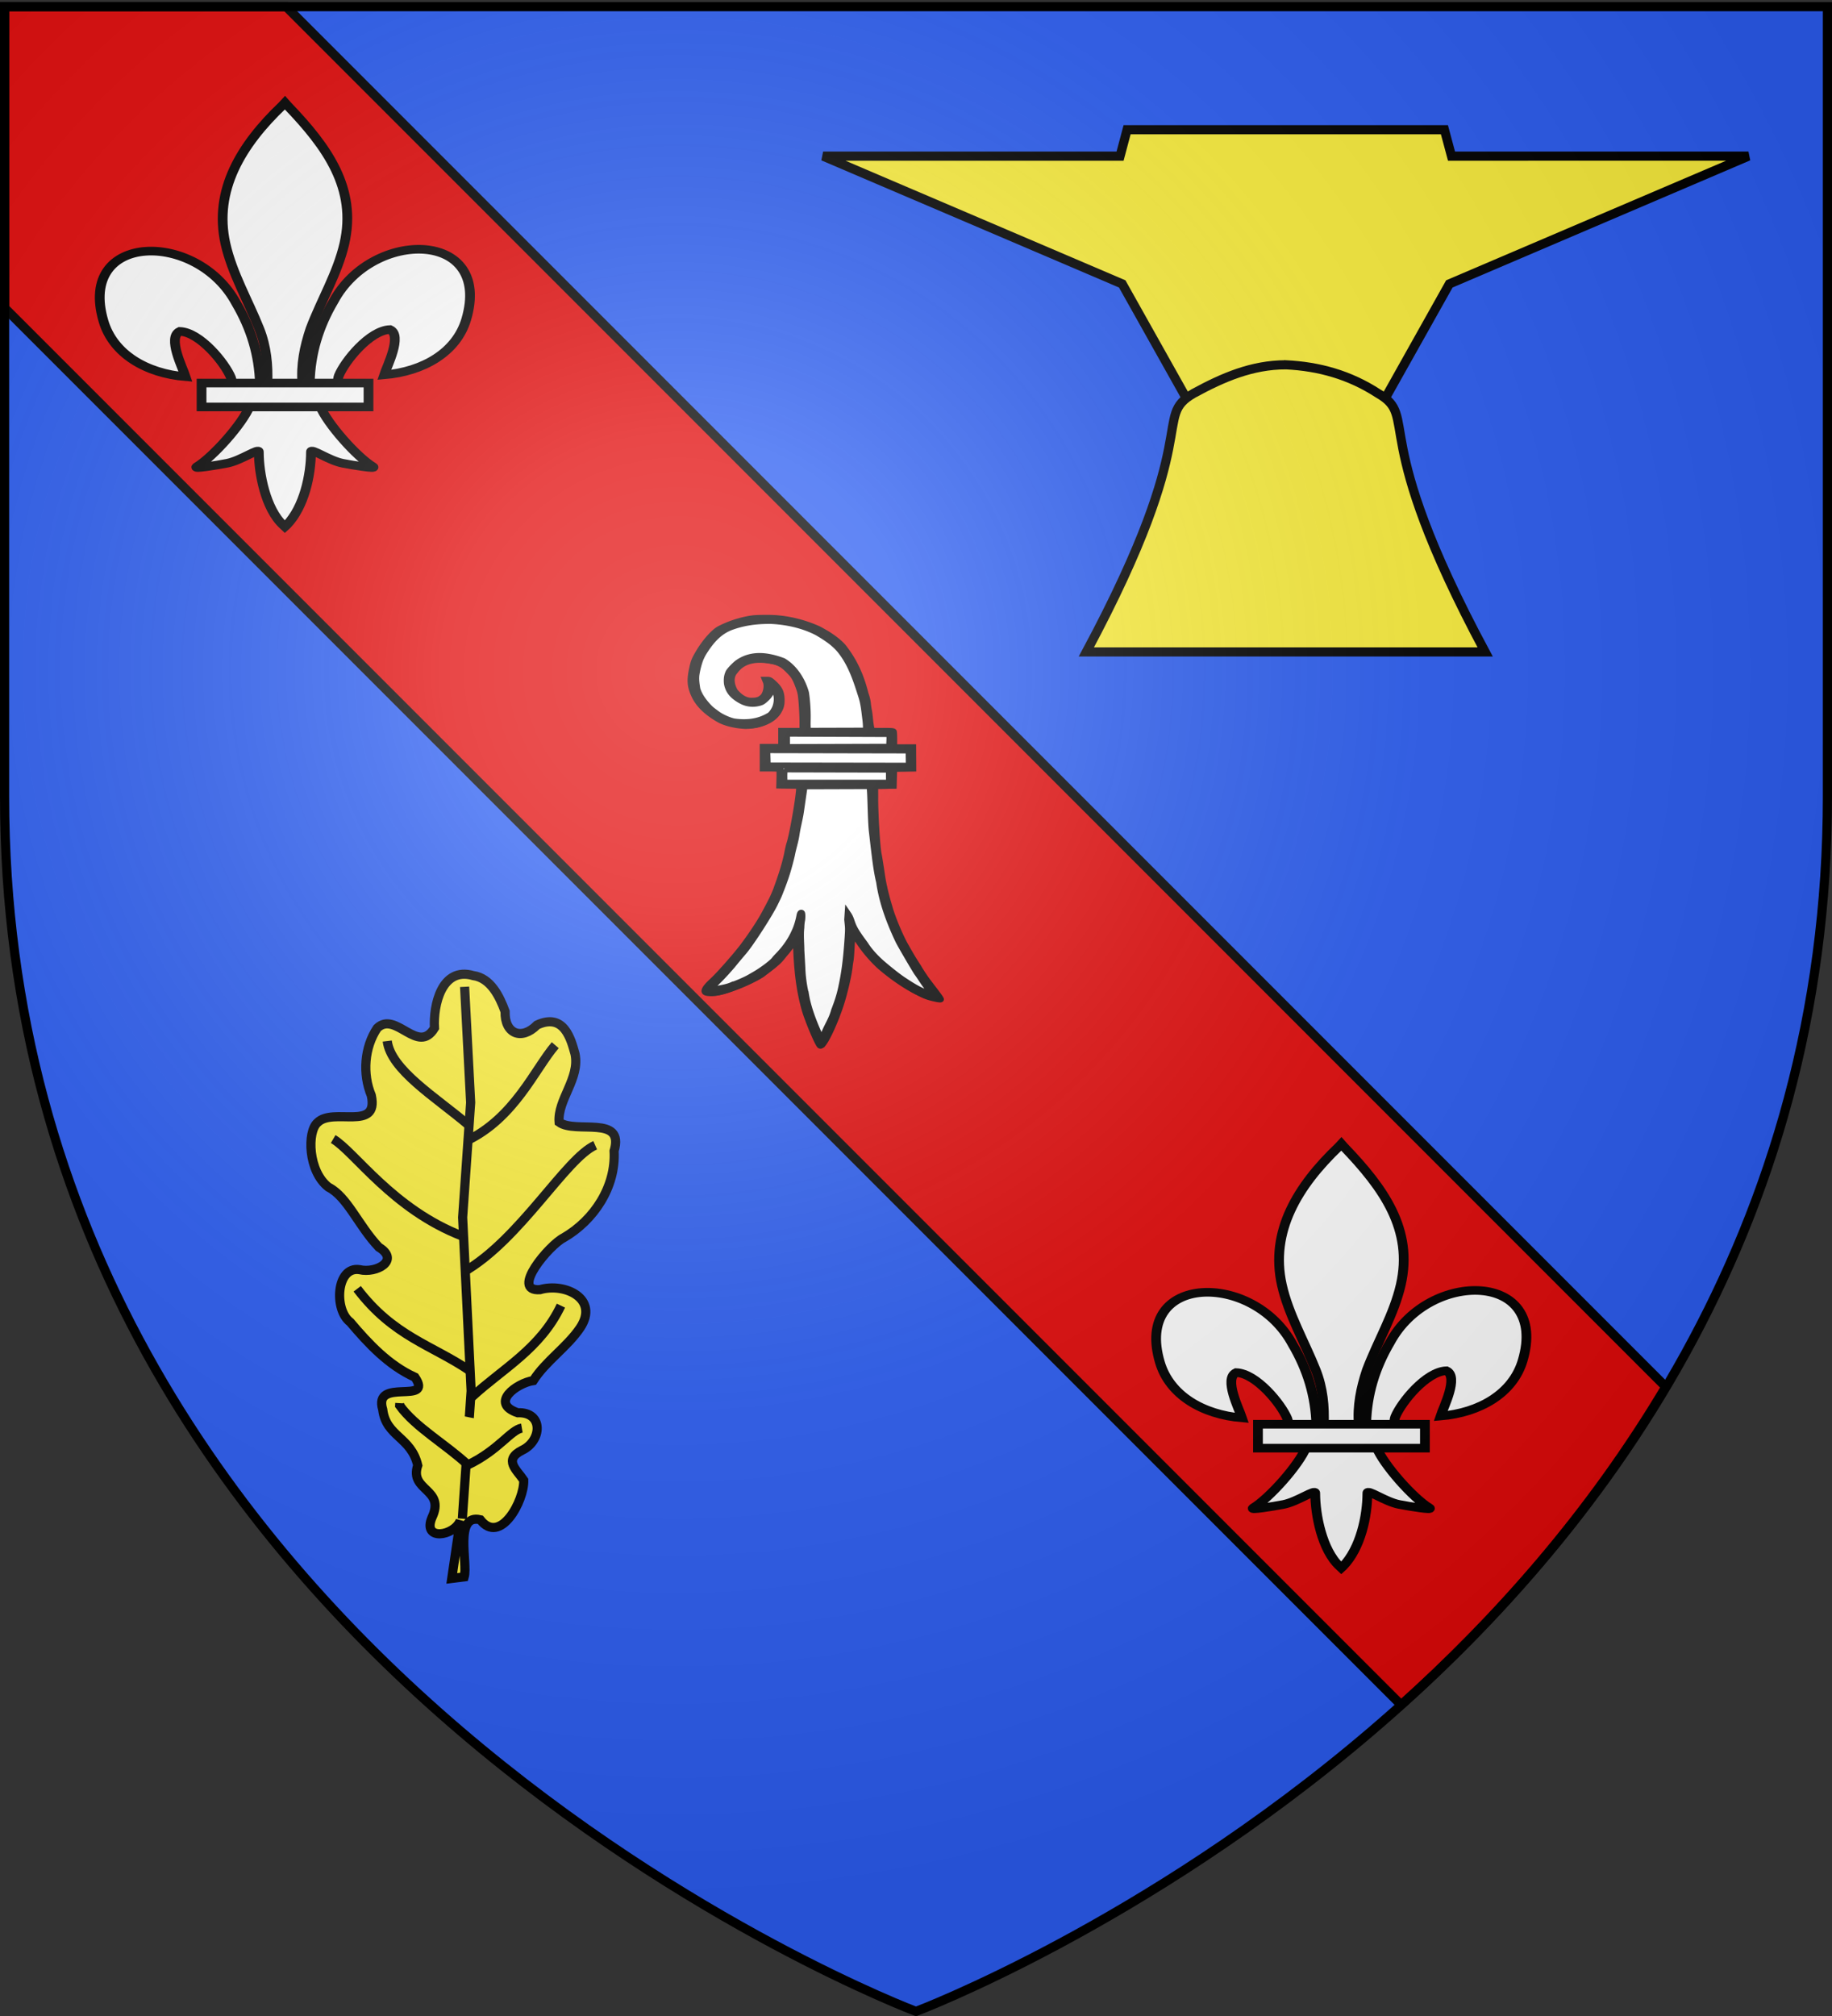
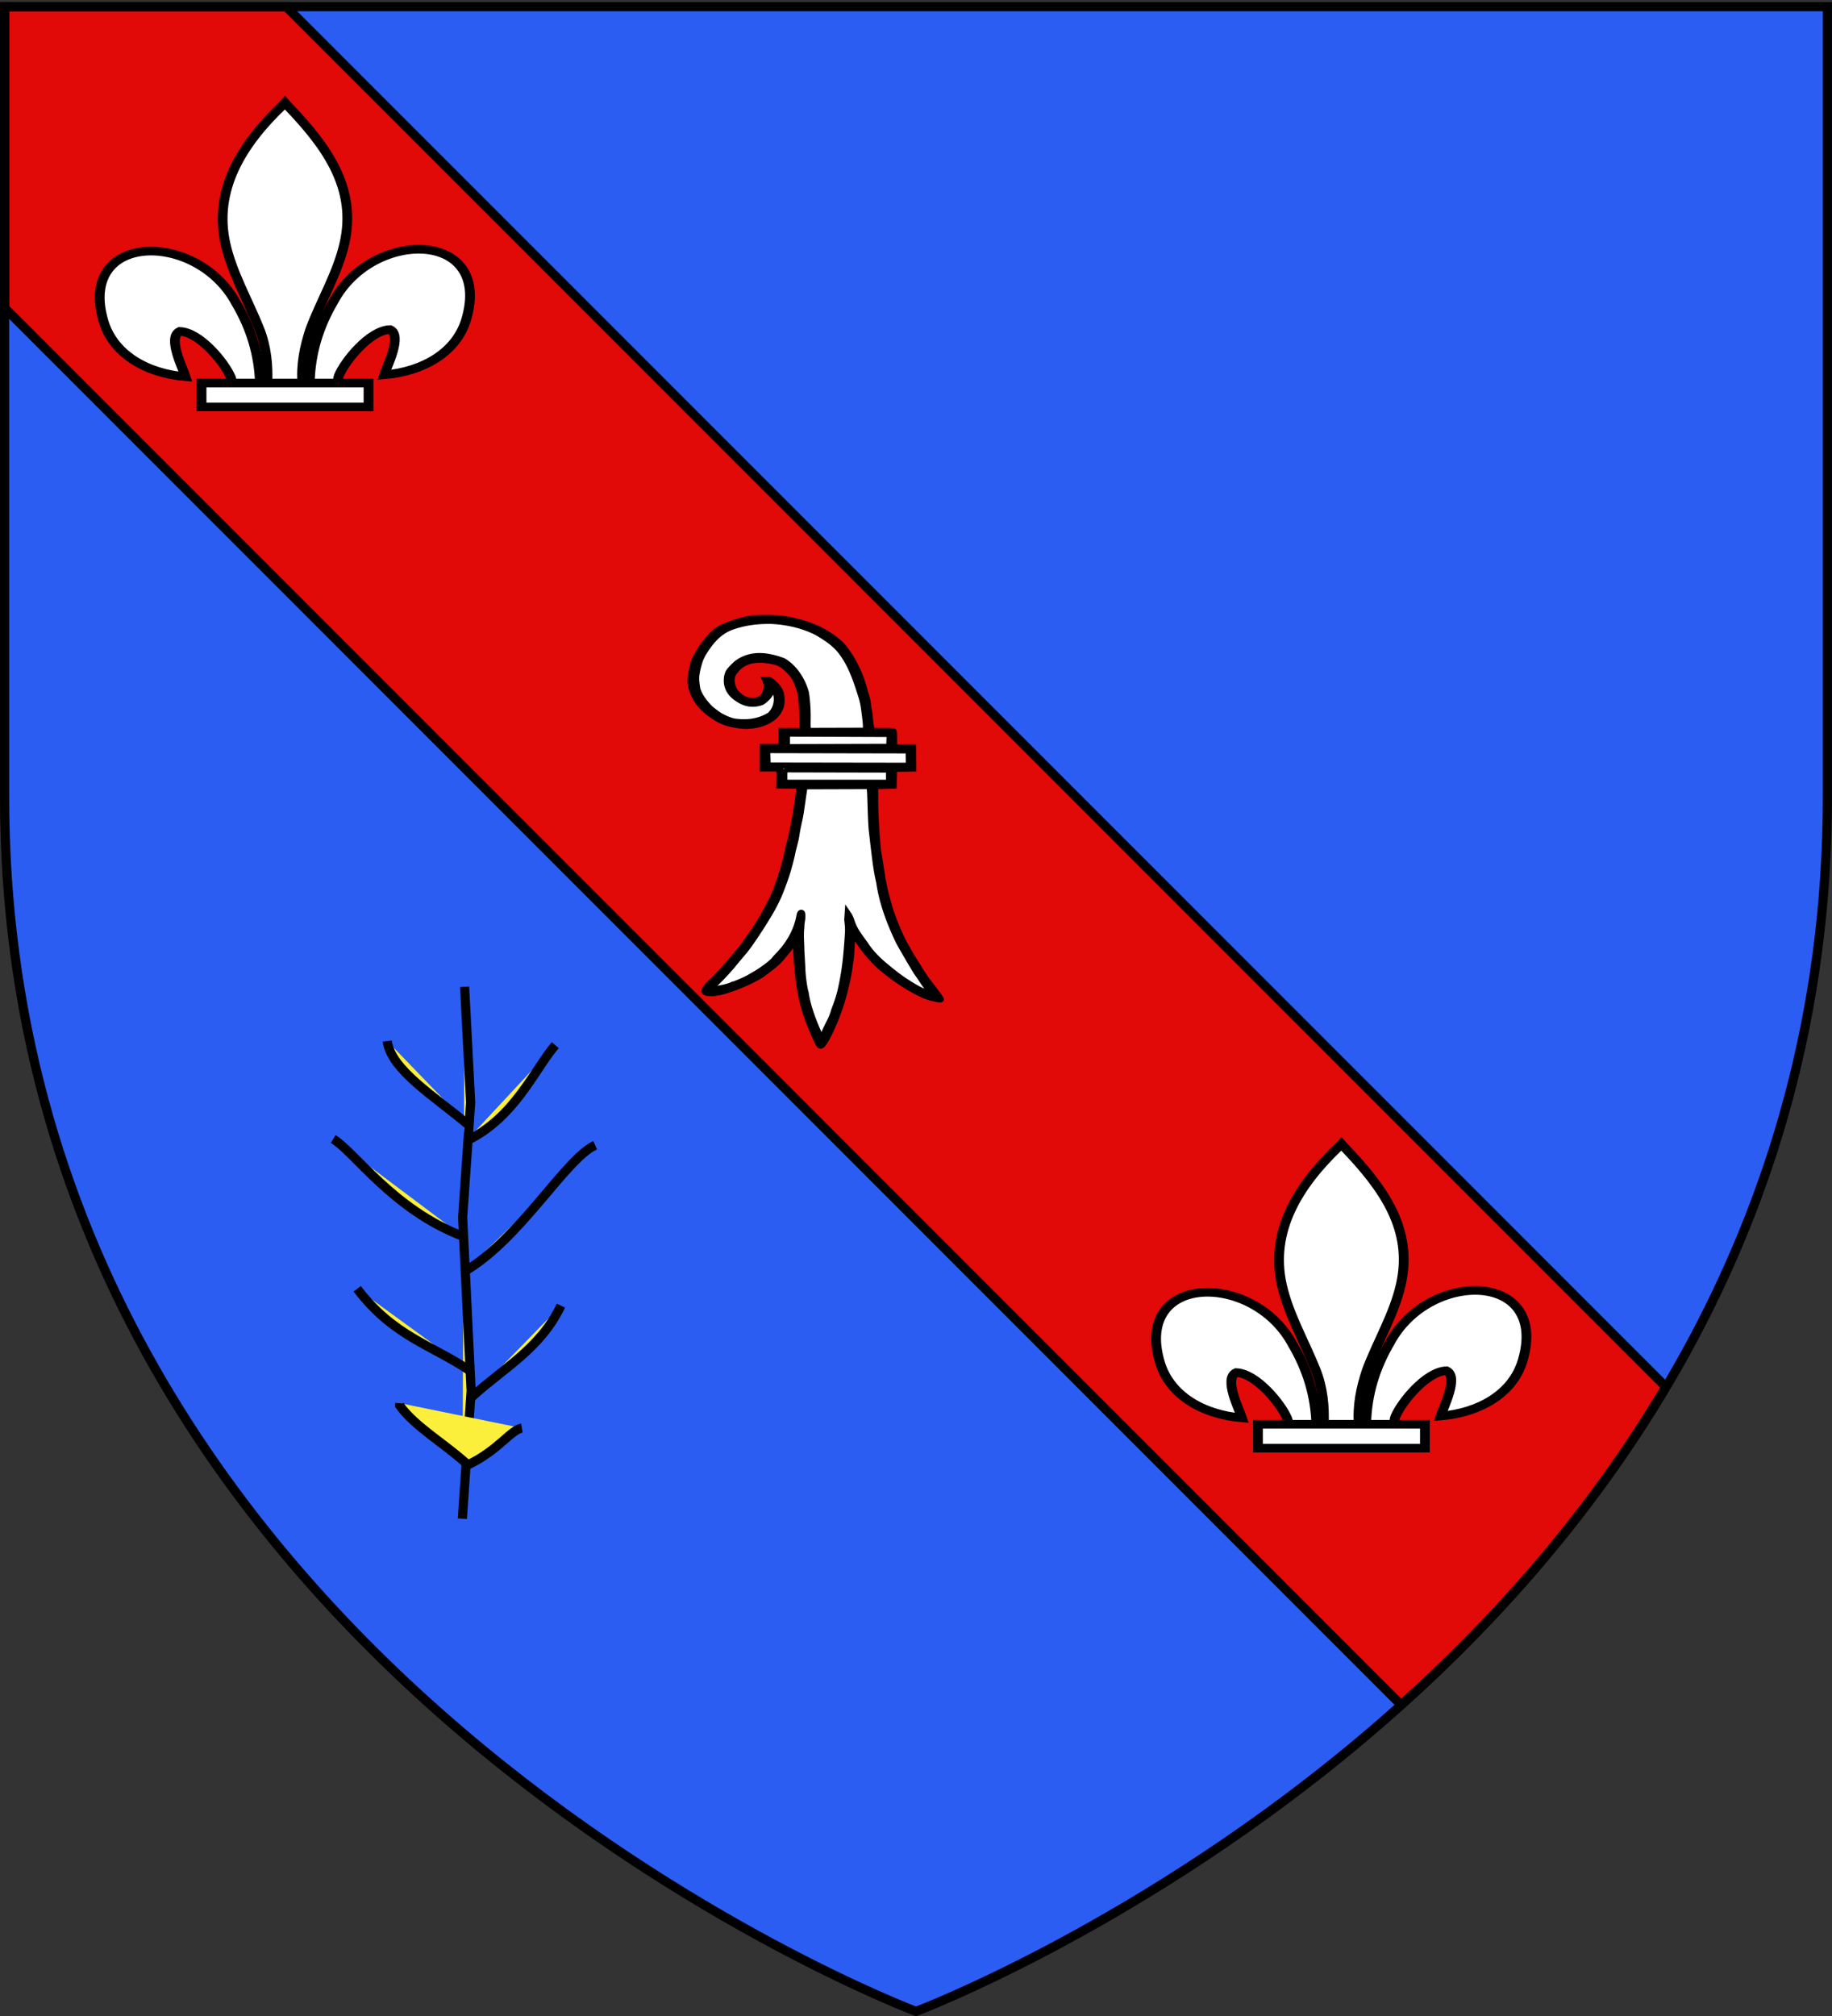
<svg xmlns="http://www.w3.org/2000/svg" xmlns:xlink="http://www.w3.org/1999/xlink" width="600" height="660" version="1.0">
  <rect width="100%" height="100%" fill="#333333" stroke="none" />
  <desc>Flag of Canton of Valais (Wallis)</desc>
  <defs>
    <radialGradient xlink:href="#b" id="t" cx="221.445" cy="226.331" r="300" fx="221.445" fy="226.331" gradientTransform="matrix(1.353 0 0 1.349 -77.63 -85.747)" gradientUnits="userSpaceOnUse" />
    <linearGradient id="b">
      <stop offset="0" style="stop-color:white;stop-opacity:.314" />
      <stop offset=".19" style="stop-color:white;stop-opacity:.251" />
      <stop offset=".6" style="stop-color:#6b6b6b;stop-opacity:.125" />
      <stop offset="1" style="stop-color:black;stop-opacity:.125" />
    </linearGradient>
  </defs>
  <g style="display:inline">
    <path d="M300 658.5s298.5-112.32 298.5-397.772V2.176H1.5v258.552C1.5 546.18 300 658.5 300 658.5" style="fill:#2b5df2;fill-opacity:1;fill-rule:evenodd;stroke:none;stroke-width:1px;stroke-linecap:butt;stroke-linejoin:miter;stroke-opacity:1" />
    <g style="display:inline" transform="matrix(-1 0 0 1 600 0)">
      <path d="M598.5 100.781 141.125 558.156c-31.35-28.132-62.039-62.67-86.688-104.125L506.281 2.188H598.5z" style="fill:#e20909;fill-opacity:1;fill-rule:evenodd;stroke:#000;stroke-width:3;stroke-linecap:butt;stroke-linejoin:miter;stroke-miterlimit:4;stroke-opacity:1;stroke-dasharray:none" />
      <path d="M0 0h600v660H0z" style="fill:none;stroke:none" />
      <g style="stroke-width:3;stroke-miterlimit:4;stroke-dasharray:none">
        <g style="fill:#fcef3c;stroke-width:4.003;stroke-miterlimit:4;stroke-dasharray:none">
          <g style="fill:#fcef3c;stroke-width:4.003;stroke-miterlimit:4;stroke-dasharray:none">
            <g style="fill:#fcef3c;stroke-width:4.925;stroke-miterlimit:4;stroke-dasharray:none">
-               <path d="m-349.469 225.469-38.062-67.844-160.844-68.687h159.688l3.78-14.188h170.657l3.813 14.188H-50.75l-160.844 68.687-38.062 67.844z" style="fill:#fcef3c;fill-opacity:1;fill-rule:evenodd;stroke:#000;stroke-width:4.925;stroke-linecap:butt;stroke-linejoin:miter;stroke-miterlimit:4;stroke-opacity:1;stroke-dasharray:none" transform="matrix(-.609 0 0 .609 -3.542 -3.048)" />
-               <path d="M-299.562 201.11c-18.195.035-33.776 6.768-49.563 15.359-22.626 13.07 6.005 20.187-57.687 139h214.468c-63.692-118.813-35.03-125.93-57.656-139-15.216-9.894-31.712-14.508-49.562-15.36z" style="fill:#fcef3c;fill-opacity:1;fill-rule:evenodd;stroke:#000;stroke-width:4.925;stroke-linecap:butt;stroke-linejoin:miter;stroke-miterlimit:4;stroke-opacity:1;stroke-dasharray:none" transform="matrix(-.609 0 0 .609 -3.542 -3.048)" />
-             </g>
+               </g>
          </g>
        </g>
      </g>
      <g id="s" style="fill:#fff;stroke-width:18.552;stroke-miterlimit:4;stroke-dasharray:none">
        <path d="M407.03 608.7c1.424-61.957 16.75-119.54 45.289-174.11 74.714-157.185 302.92-153.431 252.615 38.812-18.537 70.84-81.509 112.474-156.319 119.615 5.4-18.665 35.1-84.652 11.125-97.562-38.339 1.449-85.945 67.706-97.393 99.301-1.653 4.536-1.19 9.778-3.036 14.24" style="fill:#fff;fill-opacity:1;fill-rule:evenodd;stroke:#000;stroke-width:18.552;stroke-linecap:butt;stroke-linejoin:miter;stroke-miterlimit:4;stroke-opacity:1;stroke-dasharray:none;display:inline" transform="matrix(-.172 0 0 .152 568.545 32.584)" />
        <g style="fill:#fff;display:inline;stroke-width:18.552;stroke-miterlimit:4;stroke-dasharray:none">
          <g style="fill:#fff;fill-opacity:1;stroke:#000;stroke-width:18.552;stroke-miterlimit:4;stroke-opacity:1;stroke-dasharray:none">
            <path d="M350.523 657.372c-1.425-61.956-16.751-119.54-45.29-174.108-74.714-157.186-302.92-153.432-252.615 38.81 18.537 70.84 81.509 112.475 156.319 119.616-5.4-18.665-35.1-84.652-11.124-97.562 38.338 1.449 85.944 67.706 97.392 99.301 1.653 4.536 1.19 9.778 3.036 14.24" style="fill:#fff;fill-opacity:1;fill-rule:evenodd;stroke:#000;stroke-width:18.552;stroke-linecap:butt;stroke-linejoin:miter;stroke-miterlimit:4;stroke-opacity:1;stroke-dasharray:none" transform="matrix(-.172 0 0 .152 575.155 25.789)" />
            <path d="M393.626 57.12c-78.714 84.85-131.565 182.962-108.781 298.031 12.57 63.484 43.041 122.28 64.53 183.438 13.437 38.37 16.873 78.452 15.282 118.781h66.781c-3.196-40.626 3.807-79.998 15.282-118.781 20.474-61.538 51.625-119.906 64.53-183.438 24.129-118.779-32.506-208.36-108.437-297.656l-4.64-5.918z" style="fill:#fff;fill-opacity:1;fill-rule:nonzero;stroke:#000;stroke-width:18.552;stroke-linecap:butt;stroke-linejoin:miter;stroke-miterlimit:4;stroke-opacity:1;stroke-dasharray:none" transform="matrix(-.172 0 0 .152 575.155 25.789)" />
-             <path d="M331.345 704.401c-13.962 39.13-70.889 110.792-101.125 131.22-7.843 5.297 37.486-3.052 57.78-7.5 26.62-5.835 61.218-34.198 60.407-24.188-.075 45.838 12.811 122.324 46.406 157.468l3.182 3.388 3.287-3.388c33.578-39.17 46.238-108.042 46.406-157.468-.81-10.01 33.788 18.353 60.407 24.187 20.295 4.449 65.623 12.798 57.78 7.5-30.236-20.427-87.131-92.089-101.093-131.219z" style="fill:#fff;fill-opacity:1;fill-rule:evenodd;stroke:#000;stroke-width:18.552;stroke-linecap:butt;stroke-linejoin:miter;stroke-miterlimit:4;stroke-opacity:1;stroke-dasharray:none" transform="matrix(-.172 0 0 .152 575.155 25.789)" />
            <path d="M239.352 655.379H557.24v51.503H239.352z" style="fill:#fff;fill-opacity:1;stroke:#000;stroke-width:18.552;stroke-miterlimit:4;stroke-opacity:1;stroke-dasharray:none" transform="matrix(-.172 0 0 .152 575.155 25.789)" />
          </g>
        </g>
      </g>
      <use xlink:href="#s" width="600" height="660" style="stroke-width:3;stroke-miterlimit:4;stroke-dasharray:none" transform="translate(-345.986 340.865)" />
      <g style="fill:#fff;stroke:#000;stroke-width:3;stroke-miterlimit:4;stroke-opacity:1;stroke-dasharray:none">
        <g style="fill:#fff;stroke:#000;stroke-width:3;stroke-miterlimit:4;stroke-opacity:1;stroke-dasharray:none;display:inline">
          <g style="fill:#fff;stroke:#000;stroke-width:7.946;stroke-miterlimit:4;stroke-opacity:1;stroke-dasharray:none">
            <path d="M-233.267 594.699c4.212-2.903 13.277-26.86 19.97-51.073 4.3-15.56 9.167-38.704 10.166-49.866 1.207-8.26 1.37-16.148 1.782-24.487.66-14.9 1.007-23.963 2.455-22.4.45.485 9.321 11.085 14.335 19.52l19.37 25.722c13.875 14.04 28.584 26.62 42.806 34.983 8.71 5.122 10.64 5.089 17.16 6.909 4.139 1.155 4.623 1.584 4.944 1.29.34-.31-.573-1.45-5.21-8.413-12.534-18.52-23.524-38.836-33.12-59.022-6.317-12.8-15.648-39.303-18.777-52.861-3.31-12.642-6.468-25.691-8.412-38.617-1.379-11.135-3.144-29.139-3.49-30.758-1.756-8.209-4.126-56.138-3.85-76.322l-.75-15.656 12.629-.176 8.778-.45-.138-22.246 21.63-.688-.269-25.228h-20.26c.545-7.31-.126-14.219-1.214-21.541-.335-.874-1.513-.599-12.162-.599-13.694 0-13.925-.071-13.925-4.759-1.943-15.088-2.99-30.46-6.452-45.315-2.8-9.196-4.7-18.56-7.507-27.753-3.072-10.193-8.068-20.713-13.745-28.663-4.292-6.564-9.46-12.237-15.516-17.274-4.98-4.281-10.041-7.598-15.637-10.995-4.378-2.975-18.704-7.788-35.847-12.444-13.274-2.7-27.529-3.19-40.942-.895-11.994 2.413-22.58 6.921-33.067 13.238-15.572 13.14-26.396 31.387-30.382 51.42-2.914 15.76-2.531 23.346 2.226 35.409 4.724 11.978 11.869 19.908 25.757 29.28 7.154 4.827 18.436 8.24 30.085 8.873 8.547.464 11.075.333 20.973-4.404 12.499-5.18 17.905-14.202 18.204-27.303.487-7.826-3.485-24.639-12.699-25.326l-.886 2.5c2.037 5.772-.428 15.561-4.246 19.539-5.681 5.73-16.695 6.907-23.544 2.852-10.857-6.727-17.783-19.544-15.296-32.248 2.137-5.665 7.296-11.8 11.707-15.872 10.492-9.472 26.733-7.466 39.415-4.044 5.428 1.888 13.676 6.542 15.775 9.7 10.974 12.804 16.317 29.96 17.594 46.44.535 7.346.835 18.908.835 25.357l.413 12.687-24.558.963.55 21.186h-22.05l.412 24.669 19.446.963v22.002l22.916.412-.557 4.682c-.02 11.194-7.916 63.306-11.304 74.811-3.448 19.336-9.06 38.574-14.827 57.356-2.478 12.739-8.786 23.624-14.171 35.096-4.968 10.789-14.57 27.25-24.339 42.471-8.077 12.585-27.968 39.432-35.254 47.087-8.583 9.02-9.43 11.76-5.35 12.887 7.37 2.034 19.245-2.485 38.164-11.942 9.126-4.562 19.92-11.122 21.984-13.608 9.899-7.582 17.45-16.82 24.862-26.748 4.844-5.804 9.767-15.722 14.174-21.79.114.114 1.772 11.697 2.17 21.536 1.254 31.029 4.671 53.132 10.034 75.692 3.382 14.226 13.448 44.847 15.2 44.733.083-.005.457-.22.832-.48z" style="fill:#fff;stroke:#000;stroke-width:7.946;stroke-miterlimit:4;stroke-opacity:1;stroke-dasharray:none" transform="matrix(-.287 0 0 .247 263.957 194.713)" />
            <path d="M-233.754 597.24c4.212-2.902 15.34-30.574 22.033-54.786 4.3-15.56 8.892-38.704 9.891-49.866.22-2.448.662-5.889.985-7.646s.867-9.521 1.21-17.254c.66-14.9 1.42-19.7 2.867-18.136.45.486 4.92 7.784 9.933 16.22a178 178 0 0 0 20.058 26.408c13.875 14.042 29.135 26.209 43.357 34.571 8.71 5.122 11.051 6.19 17.573 8.01 4.138 1.154 7.786 1.858 8.107 1.564.339-.31-2.774-5.576-7.411-12.54-4.398-6.602-8.83-13.414-9.85-15.138-4.012-6.781-6.744-11.744-8.653-15.717-5.216-9.001-9.796-18.273-14.342-27.616-6.317-12.8-15.373-38.065-18.502-51.623-3.31-12.642-6.056-25.416-8-38.341-1.378-11.136-3.831-29.277-4.177-30.896-1.756-8.209-4.263-56.275-3.988-76.46l-.062-14.83 21.132-.076.55-22.797h21.768l-.066-14.058-.066-14.059h-21.636v-9.852c0-5.42-.174-10.308-.388-10.864-.335-.873-2.063-1.01-12.712-1.01-13.694 0-13.1.203-13.1-4.484-1.431-7.443-1.395-15.07-2.624-22.533-.367-1.835-.908-6.069-1.202-9.408-.343-3.893-1.335-8.591-2.764-13.1-4.951-23.027-12.532-43.349-25.816-62.665-7.22-9.126-17.296-16.588-27.827-22.982-17.88-9.224-37.314-14.627-57.347-14.657-11.264.018-15.624.274-20.13 1.18-11.994 2.413-23.956 7.059-34.442 13.376-6.148 3.703-16.156 16.722-22.934 29.834-5.492 10.621-6.346 13.005-8.136 22.685-2.914 15.76-2.394 23.622 2.364 35.685 4.723 11.978 13.795 22.384 27.683 31.756 7.154 4.827 18.436 8.103 30.084 8.735 15.157-.014 31.932-6.457 38.25-21.067 1.985-4.35 2.591-7.465 2.578-13.253-.022-9.835-2.114-15.152-8.744-22.216-3.871-4.125-4.593-4.623-6.705-4.623h-2.368l.93 2.637c2.038 5.773.123 16.25-3.695 20.227-3.564 3.712-6.475 4.839-12.628 4.89-8.49.443-15.188-5.924-19.918-12.417-4.19-8.32-6.032-19.12.176-26.84 10.337-16.607 28.81-17.151 46.165-12.469 8.412 2.46 13.385 8.624 18.592 14.991 3.377 4.03 5.585 8.727 8.58 18.253 2.433 7.736 2.677 9.21 3.583 21.658.536 7.346.973 18.633.973 25.082v11.725h-24.283v21.184h-21.087v28.659h19.17v10.864l-.275 11.689 23.191.275-.557 2.893c-.019 11.194-7.778 62.893-11.166 74.399-.499 1.695-1.524 6.82-2.277 11.39-1.945 11.8-6.175 28.281-11.724 45.69-3.383 11.779-8.989 23.356-14.31 34.959-4.967 10.789-14.294 27.25-24.063 42.47-8.077 12.586-28.244 39.157-35.529 46.813-8.583 9.02-11.081 14.65-7.002 15.775 7.371 2.034 23.373-2.485 42.292-11.942 9.126-4.562 20.196-11.534 22.259-14.02 4.523-4.153 9.5-8.053 13.812-12.563 4.651-4.229 7.793-9.541 11.462-14.598 2.484-3.331 6.178-9.025 8.21-12.653 2.03-3.627 3.786-6.501 3.901-6.386.115.114.534 8.258.932 18.097 1.254 31.029 3.984 53.132 9.347 75.692 3.382 14.226 15.924 48.699 17.676 48.585.083-.005.457-.221.832-.48zm-2.242-13.09c-6.684-17.23-13.275-36.603-15.785-54.697a207.5 207.5 0 0 1-4.081-35.552l-1.099-22.698c-.048-9.658-1.084-20.018-.04-30.034 0 0 .029-5.076.854-9.803.423-2.42.62-10.216-.494-9.853-.44.144-1.027 1.677-1.305 3.409-1.292 8.051-3.36 15.801-5.698 21.36-4.076 10.837-10.13 21.04-17.442 30.037-2.504 2.99-4.837 5.944-5.184 6.564-2.15 3.84-13.881 14.21-22.931 20.267-1.054.706-3.906 2.608-6.337 4.227-4.545 3.027-16.91 9.197-18.433 9.197-6.64 3.723-14.43 4.769-21.752 6.673-1.336.477-3.146.675-4.023.44-1.568-.419-1.525-.508 2.617-5.527 2.315-2.805 4.86-5.82 5.656-6.698 3.537-3.907 12.61-15.442 16.546-21.036A851 851 0 0 1-322.7 473.44c8.566-11.62 30.465-51.173 36.111-65.223 1.879-4.414 3.738-8.817 5.234-13.377 3.129-9.12 6.082-18.27 8.51-27.597 1.701-6.456 4.098-16.937 5.16-22.566 1.384-8.765 3.975-17.397 5.101-26.2 1.243-10.51 3.882-20.81 5.145-31.313l4.153-33.244 74.72-.284c.8-.495 1.213 7.03 1.642 24.263.607 24.323 1.138 31.722 1.573 36.104l1.954 19.676c1.712 15.748 3.107 31.627 6.327 47.17 3.313 27.002 11.71 53.114 21.995 78.237 1.87 4.516 16.403 33.492 20.98 41.832 4.288 6.72 7.798 13.956 12.386 20.466 1.951 2.72 3.71 5.754 3.907 6.743l.36 1.799-3.428-1.282c-10.458-3.763-19.33-10.341-28.063-16.994-5.397-3.951-14.662-12.242-24.437-21.865-8.654-8.52-16.147-18.169-20.569-26.484-5.135-8.16-9.867-15.397-13.127-23.102-2.326-5.497-3.233-11.71-6.045-16.49l-.408 6.837.518 5.79c.577 6.454.547 8.4-.353 23.045-1.633 26.56-3.586 43.244-7.407 63.263-1.62 8.49-3.955 17.015-7.79 28.437-2.219 10.442-7.602 19.721-11.09 29.675 0 1.05-3.347 7.388-3.902 7.388-.337 0-1.44-1.797-2.452-3.994zm-39.875-352.681 119.939.309.09 17.333-120.45.032c.044-5.871-.452-11.85.421-17.674zm-19.476-5.164-.532-20.354 162.41.377c.035 6.755.407 13.52.175 20.272zm21.942-33.335.01-8.885 117.752.516c.318.352.442 4.29.276 8.753l-.301 8.113-117.748.388zm24.106-12.633c-.704-5.388-.5-10.85-.437-16.27.18-10.673-.668-25.192-2.01-34.422-3.738-15.496-12.145-32.436-25.616-41.873-17.245-7.533-35.507-10.63-51.087 2.124-3.094 2.54-8.67 9.225-10.41 12.481-2.073 4.994-2.385 9.71-1.946 15.127 1.445 10.219 6.649 16.964 15.047 22.476 6.318 4.326 12.992 5.567 19.949 3.71 3.845-1.025 4.68-1.563 8.273-5.327 4.079-4.273 6.09-8.188 6.942-13.517.224-1.402.63-2.55.902-2.55.707 0 3.06 4.153 4.5 7.944 1.787 4.701 1.668 12.232-.29 18.405-1.593 5.017-5.49 10.945-7.707 11.722-11.972 8.174-25.373 9.867-39.502 7.691-5.37-.94-14.737-5.66-20.025-10.094-4.469-3.746-7.038-6.078-8.32-7.55-6.254-7.203-12.356-16.377-14.683-25.782-.868-6.33-1.683-12.456-.965-18.841 1.028-8.077 3.602-18.736 5.547-22.972 1.433-3.831 3.443-7.348 5.465-10.898 7.302-12.563 16.187-23.875 29.833-29.439 15.374-6.234 29.347-7.885 44.514-7.811 18.671.952 37.758 5.942 53.742 15.709 9.96 6.774 19.657 14.188 26.472 24.247 12.389 18.177 18.167 40.068 23.956 61.089 2.488 9.389 3.207 19.131 4.272 28.756.352 2.987.68 7.731.727 10.541l.087 5.11z" style="fill:#fff;stroke:#000;stroke-width:7.946;stroke-miterlimit:4;stroke-opacity:1;stroke-dasharray:none" transform="matrix(-.287 0 0 .247 263.957 194.713)" />
          </g>
        </g>
      </g>
      <g style="display:inline;fill:#fcef3c;stroke:#000;stroke-opacity:1;stroke-width:3;stroke-miterlimit:4;stroke-dasharray:none">
        <g style="fill:#fcef3c;stroke:#000;stroke-opacity:1;stroke-width:3.561;stroke-miterlimit:4;stroke-dasharray:none">
-           <path d="M713.92 106.309c-12.44-2.796-14.853 12.412-13.806 21.256-5.796 11.033-15.447-5.96-22.236 1.36-4.576 7.796-4.69 18.17-.729 26.288 3.827 13.902-14.63 5.335-20.279 11.766-3.882 3.794-2.551 19.147 5.746 24.806 7.578 3.268 12.455 14.158 20.932 22.106 8.695 4.618-.335 10.382-6.967 9.181-9.092-.854-9.098 16.144-2.393 20.586 7.653 8.01 15.91 15.875 26.423 19.9 7.982 10.482-16.378.842-11.769 13.297 1.892 10.446 11.648 9.913 14.885 20.846-2.809 10.181 11.436 8.35 6.719 19.93-3.335 9.393 9.05 6.707 11.065.524l-1.962 22.625 4.8-.89c1.181-5.244-5.442-24.364 4.906-22.54 8.388 9.574 16.706-8.525 15.962-16.34-2.963-3.904-8.458-7.41-1.359-11.575 7.507-4.028 7.64-15.456-2.558-14.483-11.23-3.091-1.056-11.46 5.328-12.846 4.455-7.952 12.319-13.69 17.008-21.602 6.786-11.726-7.075-17.223-16.526-13.826-11.66 1.48 2.603-17.569 7.993-20.689 11.382-7.516 19.18-21.007 17.588-34.844 3.38-14.408-15.316-5.623-22.013-9.912-1.215-8.713 7.131-17.366 4.607-26.853-1.873-5.452-5.148-15.877-15.408-10.377-5.703 6.497-12.464 4.17-12.734-4.512-2.47-5.64-6.336-12.64-13.223-13.182z" style="fill:#fcef3c;fill-opacity:1;fill-rule:evenodd;stroke:#000;stroke-width:3.561;stroke-linecap:butt;stroke-linejoin:miter;stroke-miterlimit:4;stroke-opacity:1;stroke-dasharray:none" transform="scale(-.842 .842)rotate(3.408 -4495.76 -20639.51)" />
          <path d="m722.277 317.364.457-49.797-7.31-67.156.457-44.772-5.025-44.77" style="fill:#fcef3c;stroke:#000;stroke-width:3.561;stroke-linecap:butt;stroke-linejoin:miter;stroke-miterlimit:4;stroke-opacity:1;stroke-dasharray:none" transform="scale(-.842 .842)rotate(3.408 -4495.76 -20639.51)" />
          <path d="M743.292 280.816c-4.37 1.02-8.452 9.061-20.101 15.533-9.04-7.47-21.36-13.464-27.868-21.472v-.914M723.19 269.852c11.374-11.786 25.449-20.195 32.437-37.462M721.82 259.8c-15.228-9.109-30.456-11.485-45.685-29.237M717.252 221.426c20.962-13.759 36.834-46.313 47.969-52.081M715.881 207.72c-27.793-8.775-44.004-30.382-52.537-34.72M714.968 170.715c18.33-9.98 25.064-29.614 32.436-39.288M715.424 164.32c-13.318-9.983-31.308-19.499-33.35-30.61" style="fill:#fcef3c;stroke:#000;stroke-width:3.561;stroke-linecap:butt;stroke-linejoin:miter;stroke-miterlimit:4;stroke-opacity:1;stroke-dasharray:none" transform="scale(-.842 .842)rotate(3.408 -4495.76 -20639.51)" />
        </g>
      </g>
    </g>
  </g>
-   <path d="M300 658.5s298.5-112.32 298.5-397.772V2.176H1.5v258.552C1.5 546.18 300 658.5 300 658.5" style="opacity:1;fill:url(#t);fill-opacity:1;fill-rule:evenodd;stroke:none;stroke-width:1px;stroke-linecap:butt;stroke-linejoin:miter;stroke-opacity:1" />
  <path d="M300 658.5S1.5 546.18 1.5 260.728V2.176h597v258.552C598.5 546.18 300 658.5 300 658.5z" style="opacity:1;fill:none;fill-opacity:1;fill-rule:evenodd;stroke:#000;stroke-width:3;stroke-linecap:butt;stroke-linejoin:miter;stroke-miterlimit:4;stroke-dasharray:none;stroke-opacity:1" />
</svg>